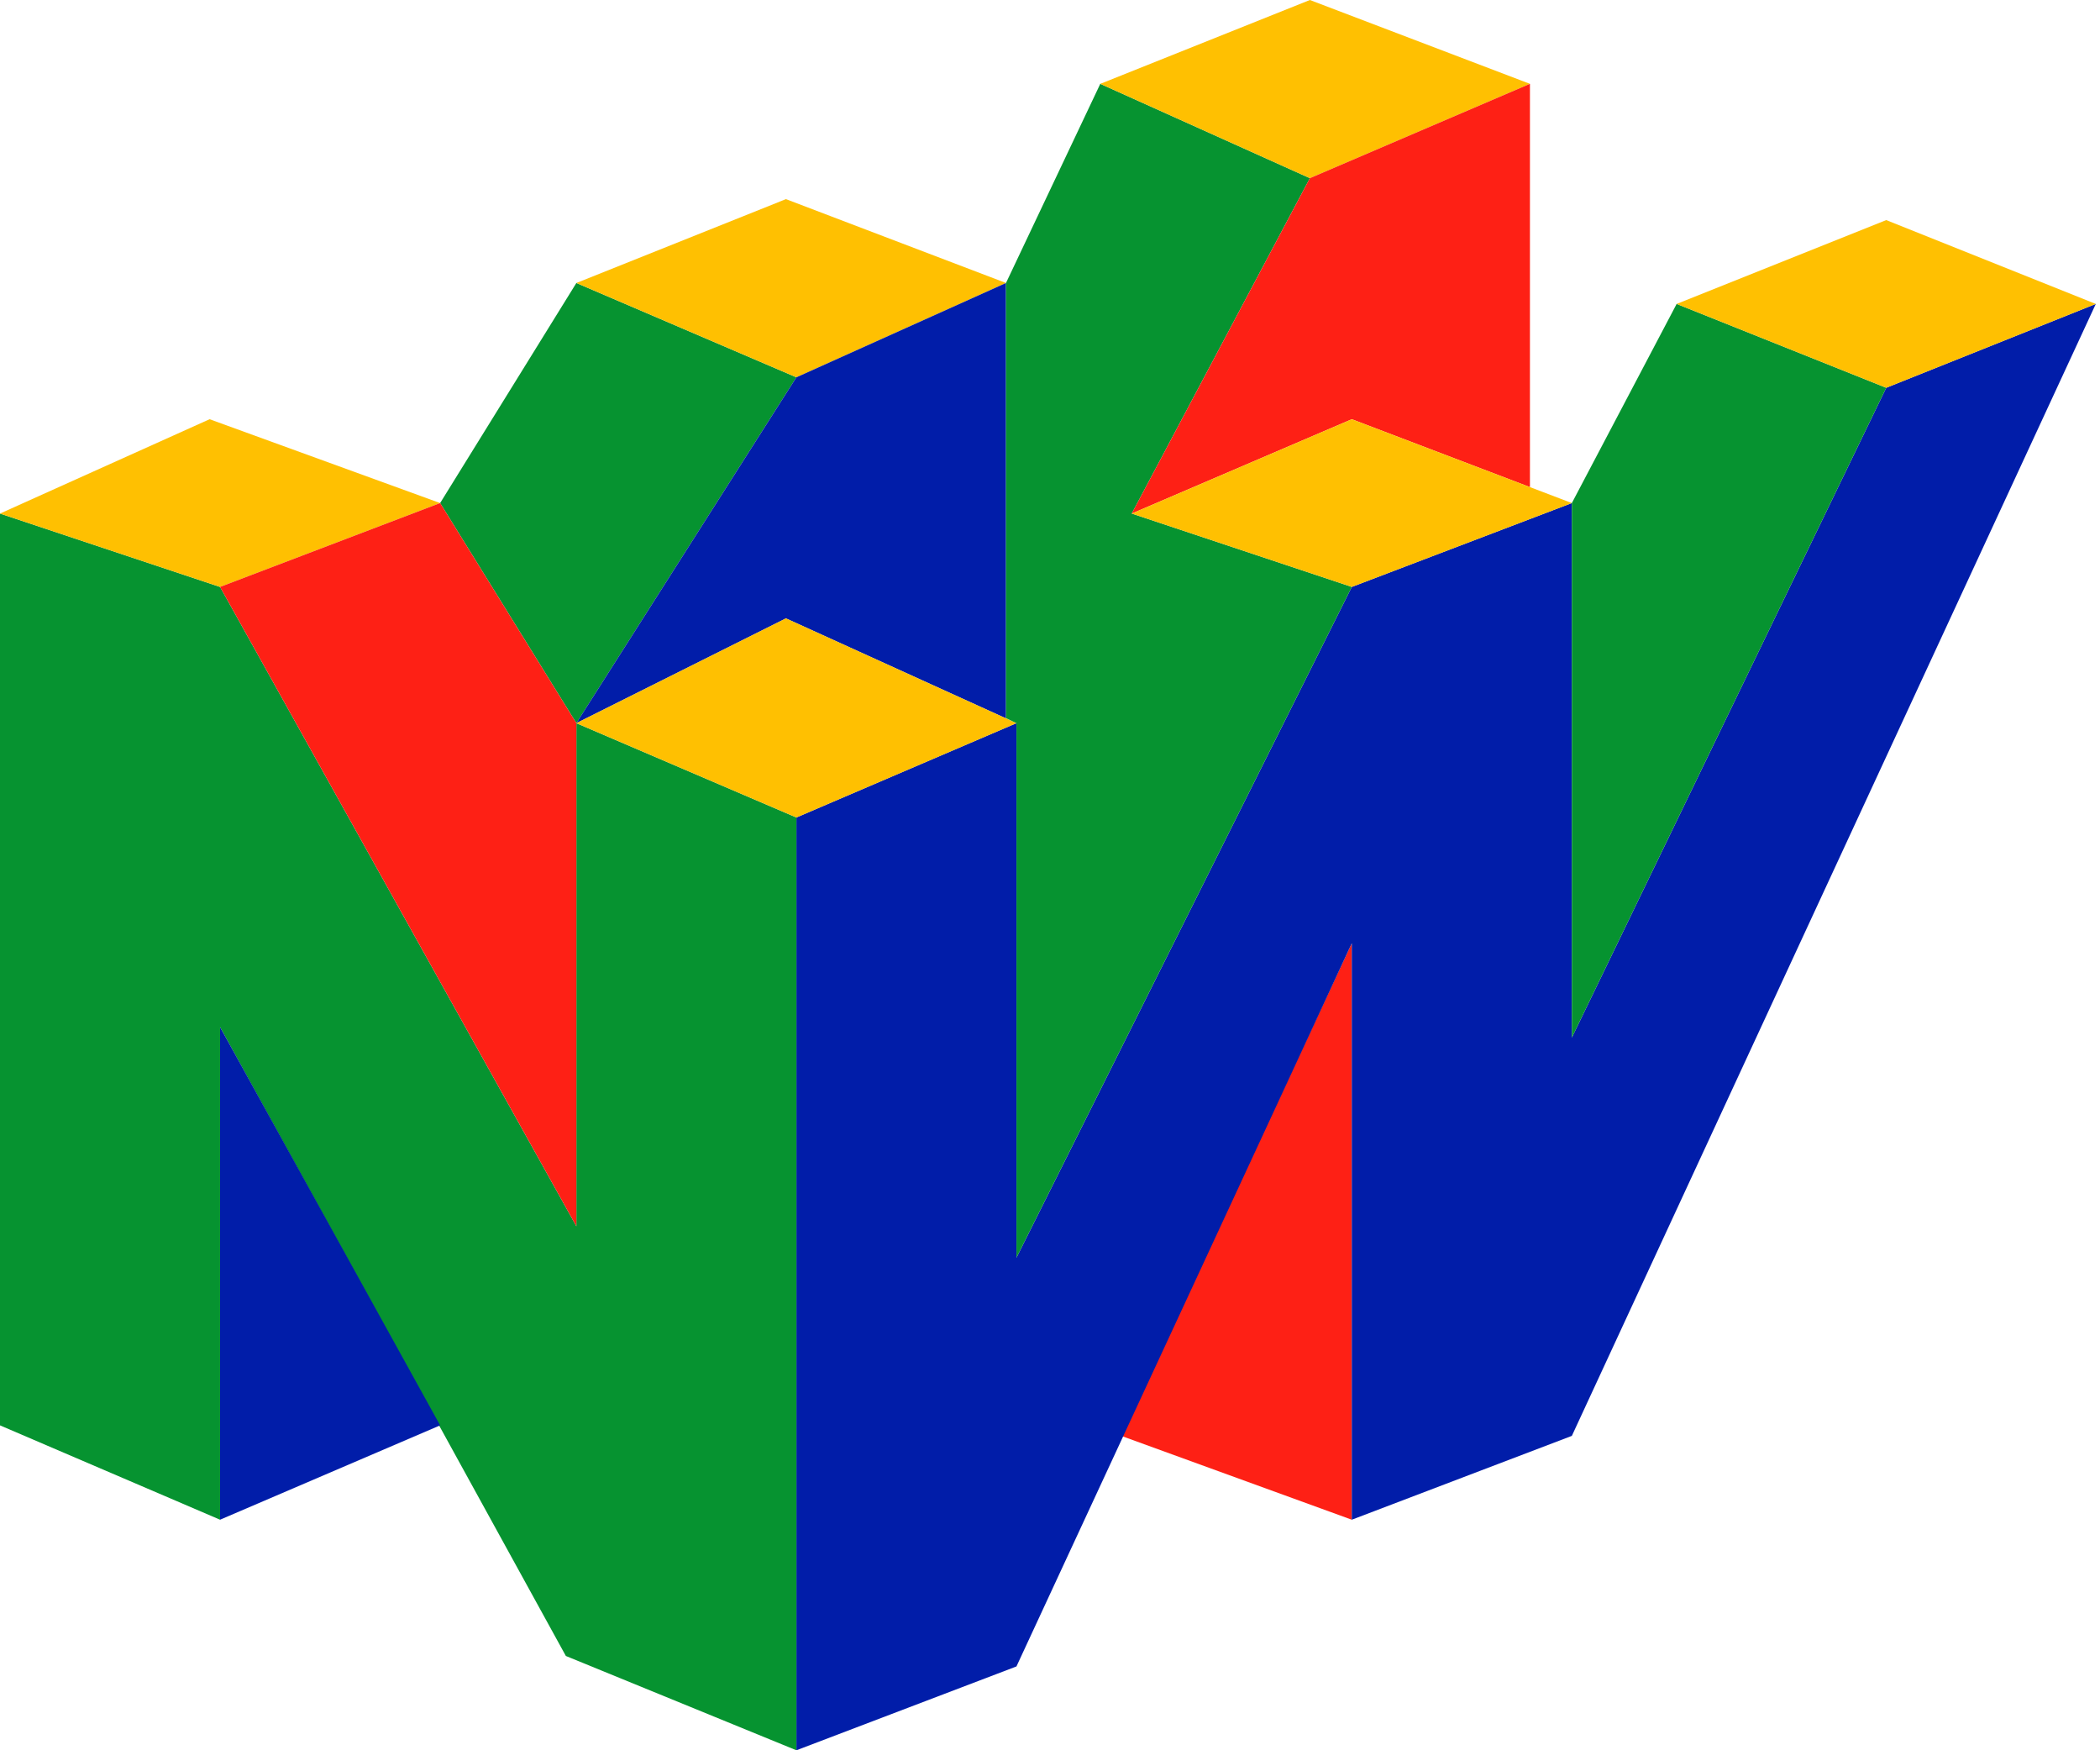
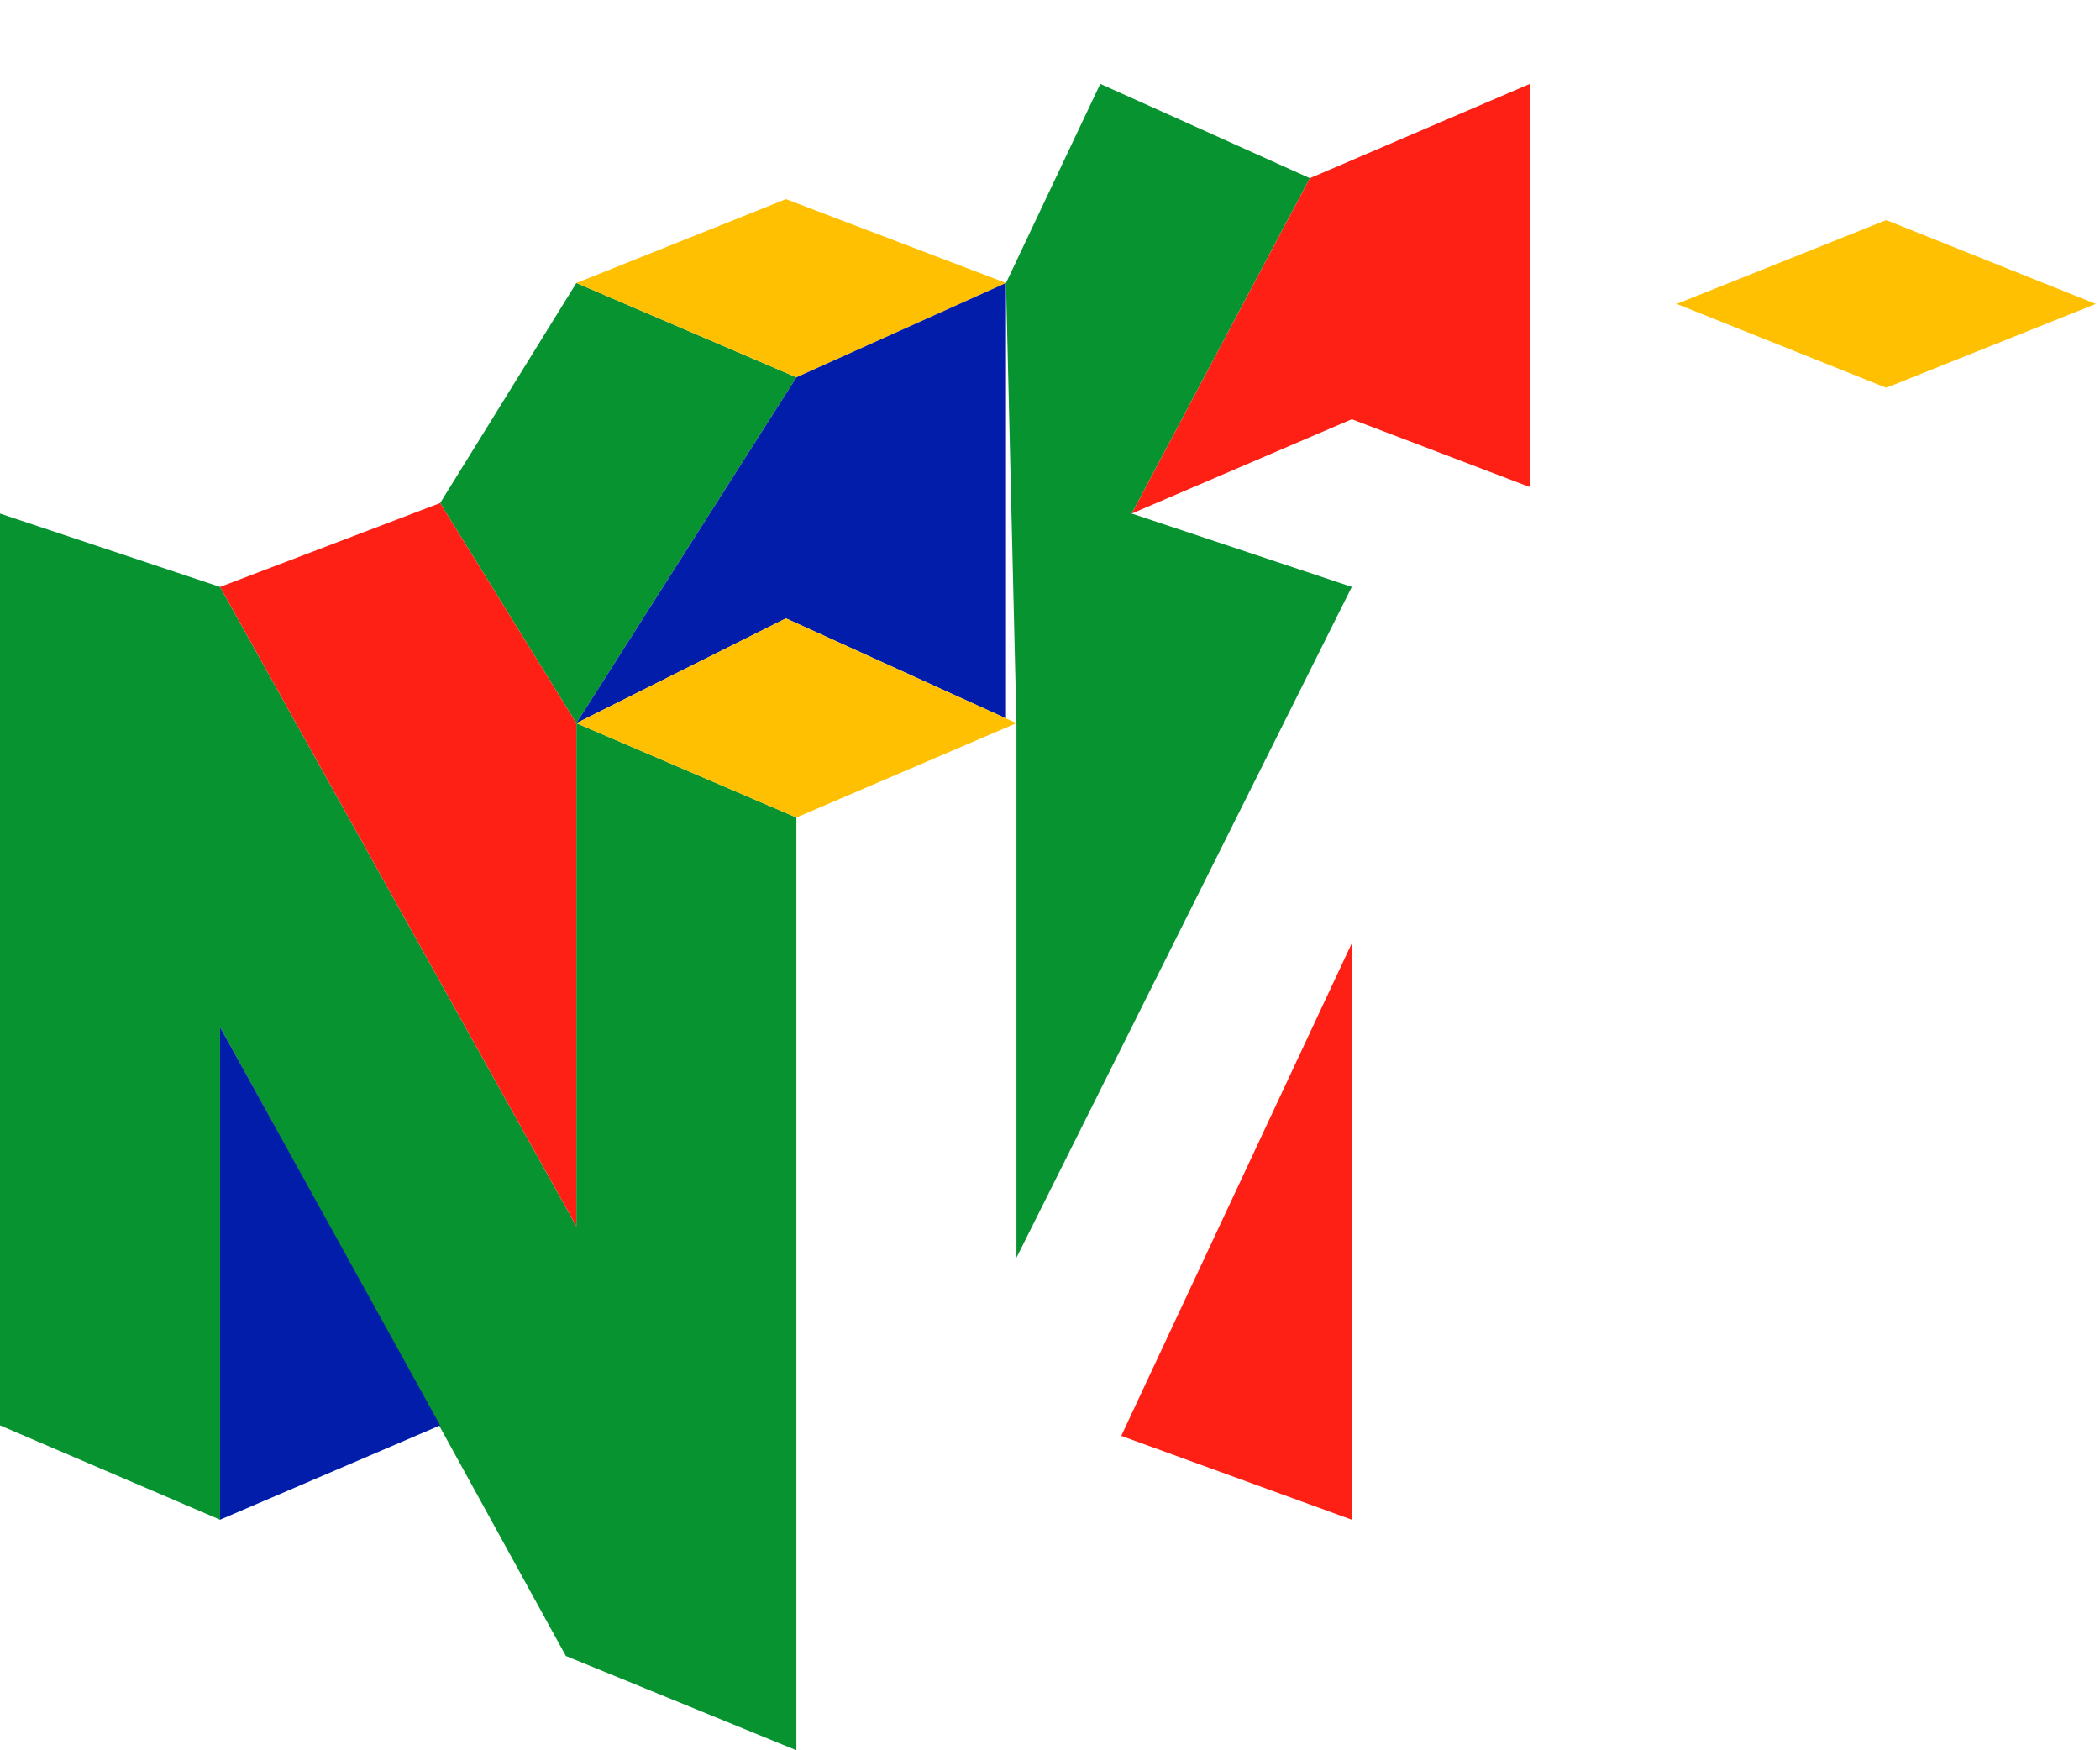
<svg xmlns="http://www.w3.org/2000/svg" width="72" height="60" viewBox="0 0 72 60" fill="none">
  <path d="M46.347 52.096L38.443 49.222L46.347 32.335V52.096Z" fill="#FE2015" />
-   <path d="M27.305 60V28.024L34.85 24.79V43.114L46.347 20.12L53.892 17.245V35.569L64.671 13.293L71.856 10.419L53.892 49.222L46.347 52.096V32.335L34.85 57.126L27.305 60Z" fill="#011DA9" />
  <path d="M27.305 28.024L19.761 24.79V42.036L7.545 20.12L0 17.605V48.862L7.545 52.096V35.21L19.401 56.767L27.305 60V28.024Z" fill="#069330" />
-   <path d="M7.186 14.371L0 17.605L7.545 20.12L15.09 17.245L7.186 14.371Z" fill="#FFC001" />
  <path d="M15.09 17.245L19.761 9.701L27.305 12.934L19.761 24.79L15.09 17.245Z" fill="#069330" />
  <path d="M26.946 6.826L19.761 9.701L27.305 12.934L34.491 9.701L26.946 6.826Z" fill="#FFC001" />
  <path d="M34.491 24.626V9.701L27.305 12.934L19.761 24.79L26.946 21.198L34.491 24.626Z" fill="#011DA9" />
  <path d="M26.946 21.198L19.761 24.79L27.305 28.024L34.85 24.79L26.946 21.198Z" fill="#FFC001" />
  <path d="M15.09 17.245L7.545 20.12L19.761 42.036V24.79L15.09 17.245Z" fill="#FE2015" />
-   <path d="M37.724 2.874L34.491 9.701V24.619L34.85 24.79V43.114L46.347 20.12L38.802 17.605L44.91 6.108L37.724 2.874Z" fill="#069330" />
-   <path d="M44.91 0L37.724 2.874L44.91 6.108L52.455 2.874L44.91 0Z" fill="#FFC001" />
+   <path d="M37.724 2.874L34.491 9.701L34.85 24.79V43.114L46.347 20.12L38.802 17.605L44.91 6.108L37.724 2.874Z" fill="#069330" />
  <path d="M52.455 16.698V2.874L44.91 6.108L38.802 17.605L46.347 14.371L52.455 16.698Z" fill="#FE2015" />
-   <path d="M46.347 14.371L38.802 17.605L46.347 20.12L53.892 17.245L46.347 14.371Z" fill="#FFC001" />
-   <path d="M57.485 10.419L53.892 17.245V35.569L64.671 13.293L57.485 10.419Z" fill="#069330" />
  <path d="M64.671 7.545L57.485 10.419L64.671 13.293L71.856 10.419L64.671 7.545Z" fill="#FFC001" />
  <path d="M15.09 48.862L7.545 52.096V35.21L15.09 48.862Z" fill="#011DA9" />
</svg>